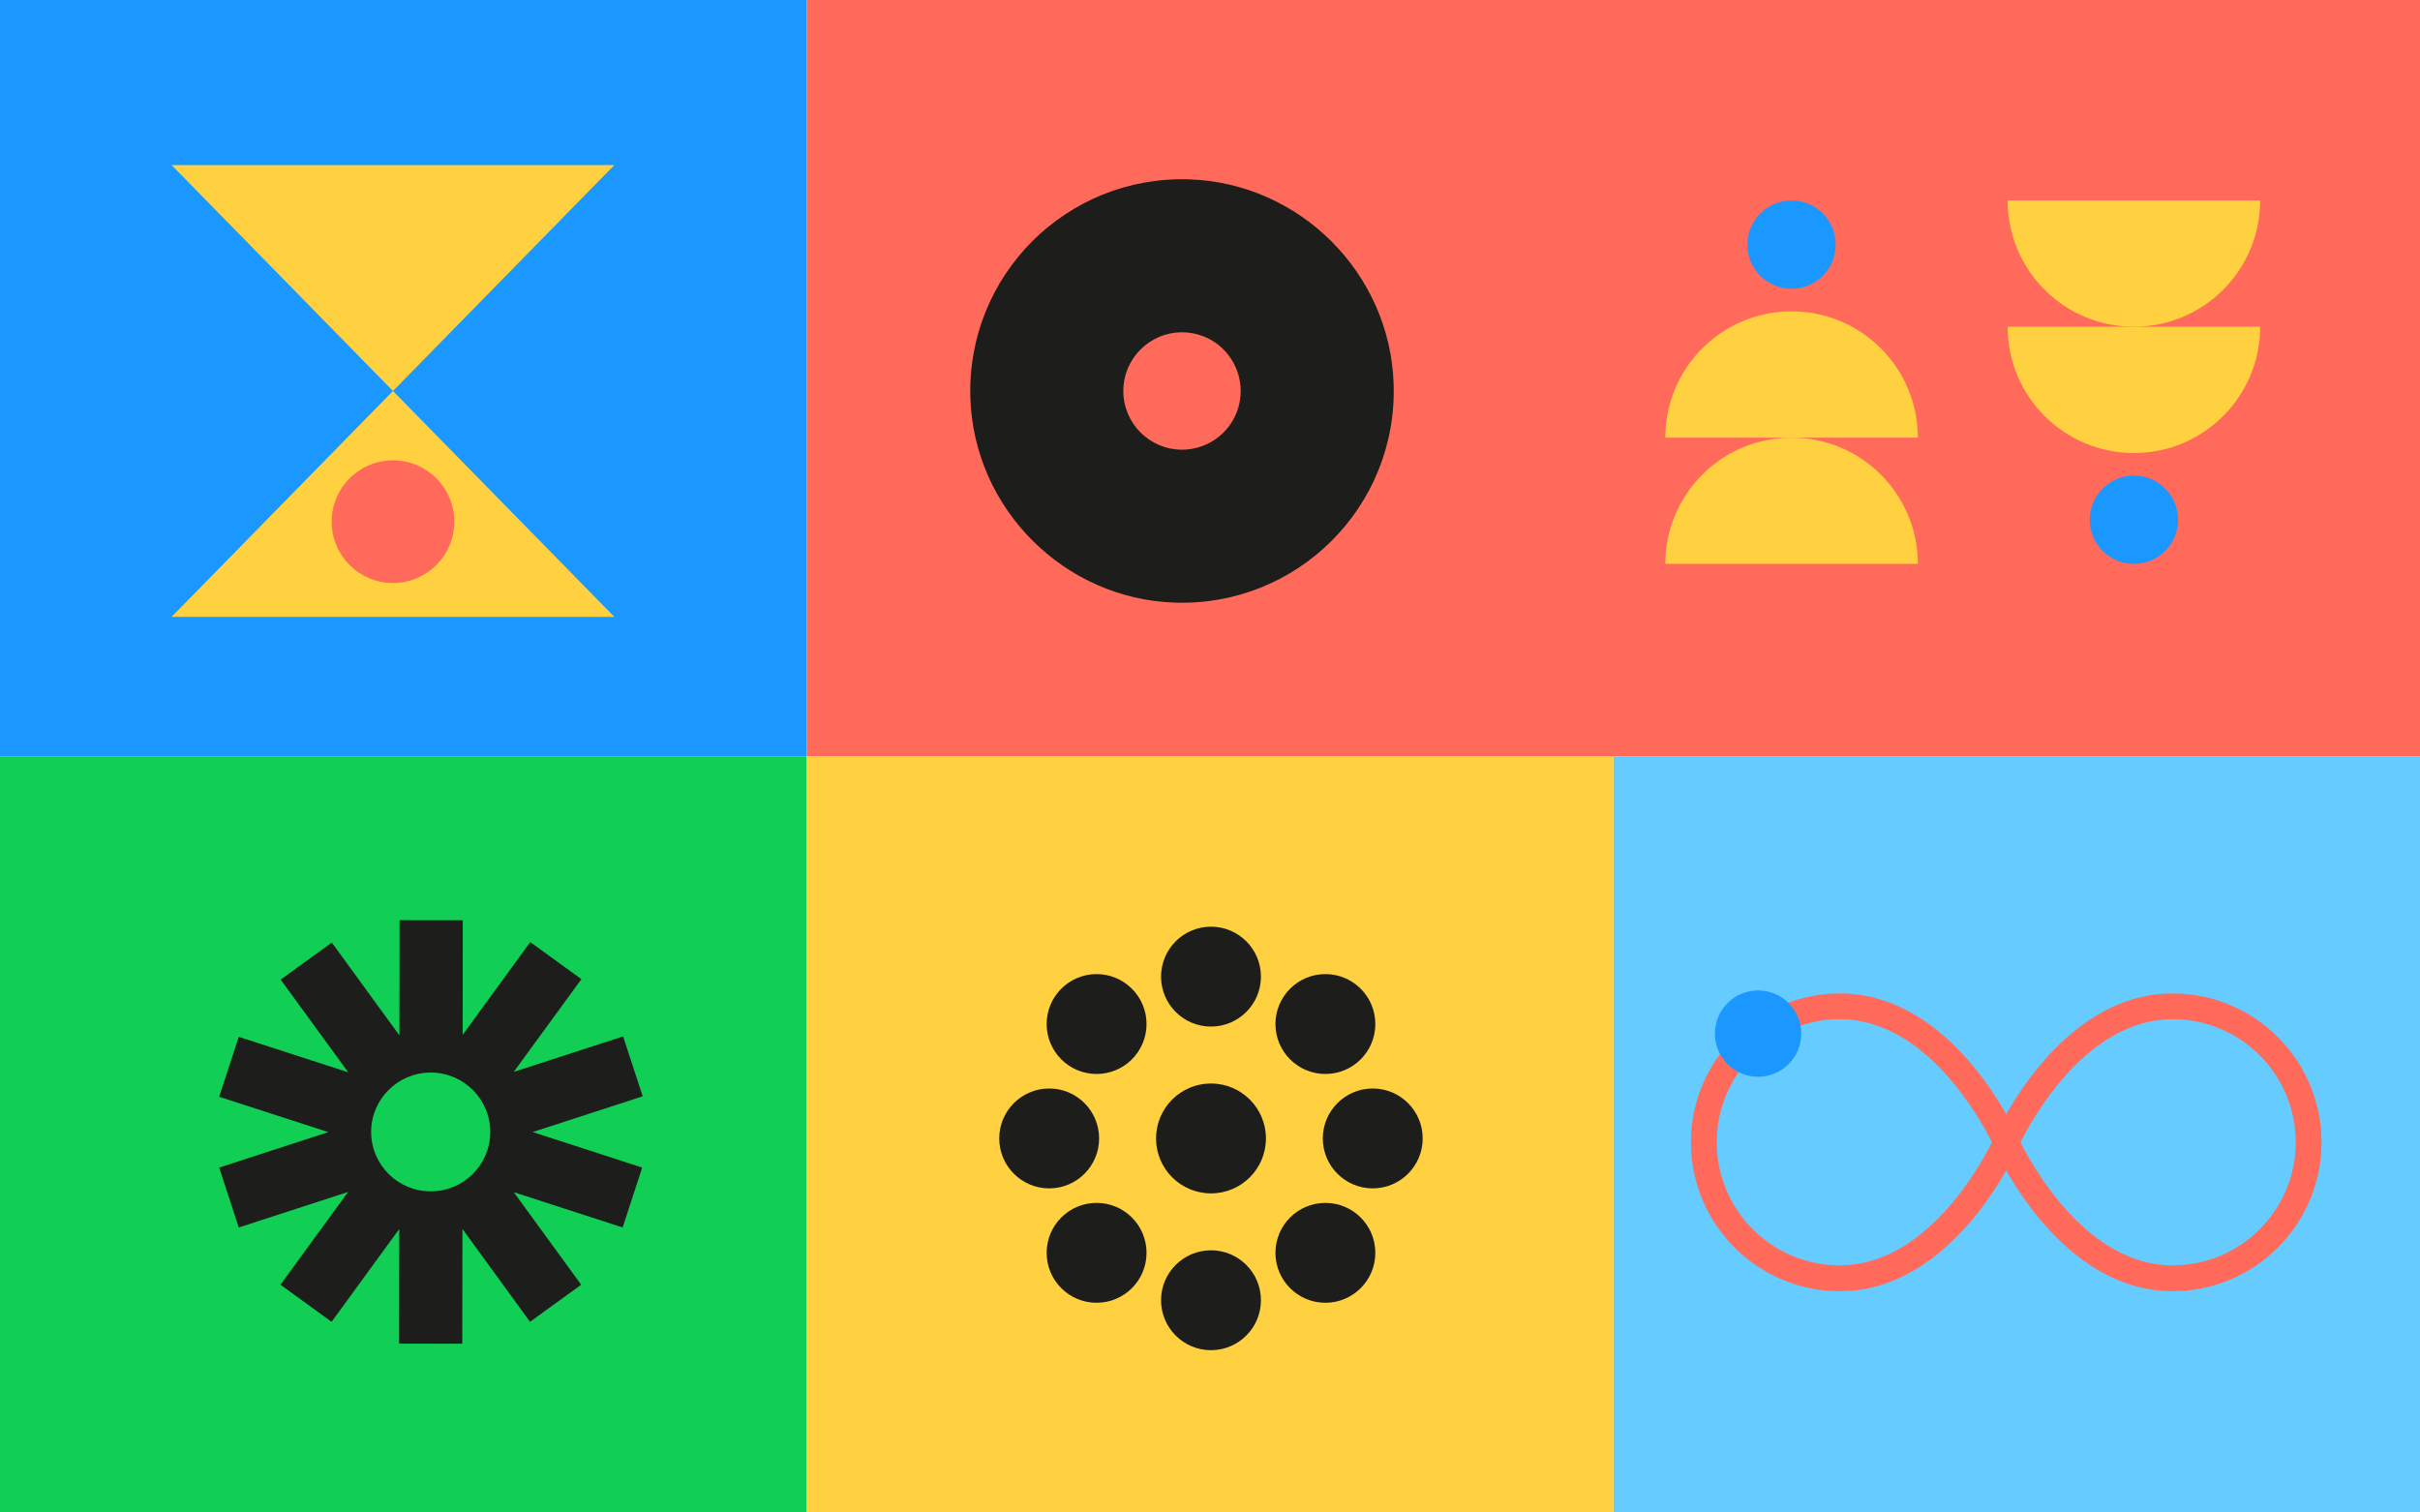
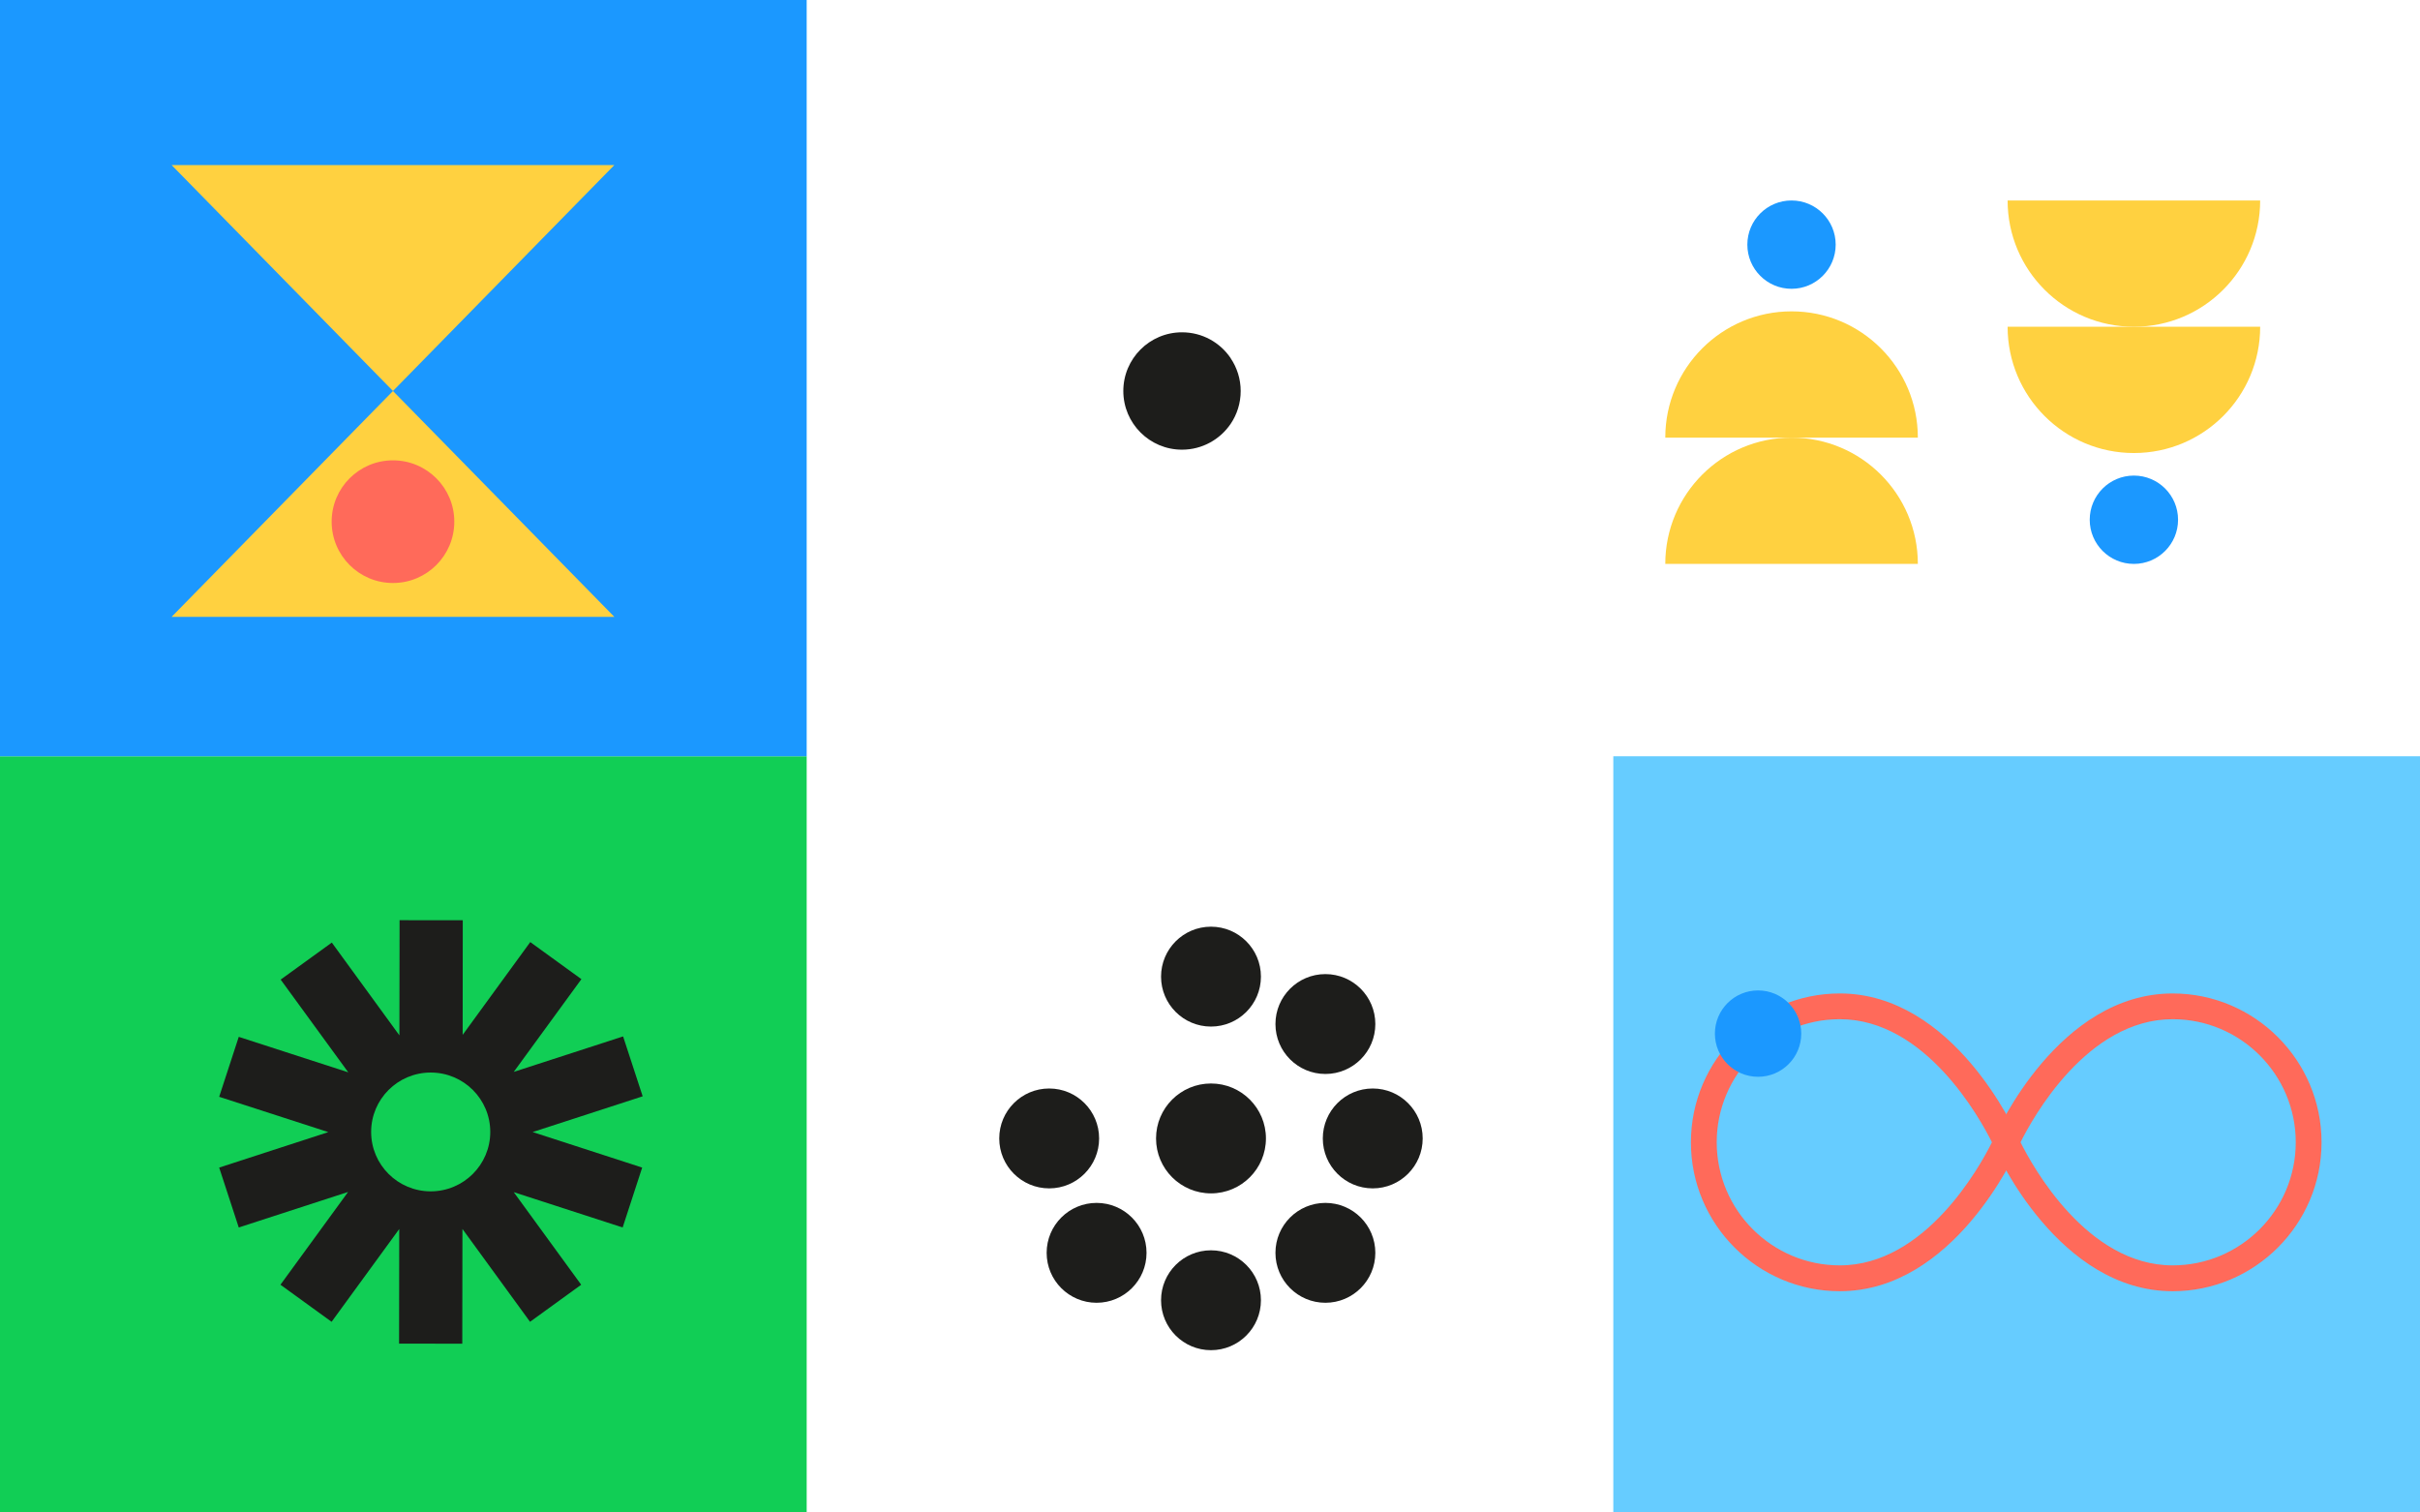
<svg xmlns="http://www.w3.org/2000/svg" id="Layer_2" data-name="Layer 2" viewBox="0 0 440 275">
  <defs>
    <style>      .cls-1 {        fill: #ff6a5a;      }      .cls-2 {        fill: #ff6a5a;      }      .cls-3 {        fill: #1d1d1b;      }      .cls-4 {        fill: #11ce55;      }      .cls-5 {        fill: #6cf;      }      .cls-6 {        fill: #ffd140;      }      .cls-7 {        fill: #1b98ff;      }      .cls-8 {        fill: #1d1d1b;      }      .cls-9 {        fill: #ffd140;      }      .cls-10 {        fill: #1b98ff;      }    </style>
  </defs>
  <g id="Capa_1" data-name="Capa 1">
    <g>
      <g>
        <rect class="cls-4" y="137.5" width="146.67" height="137.5" />
        <g>
          <rect class="cls-5" x="293.33" y="137.5" width="146.67" height="137.5" />
-           <rect class="cls-6" x="146.67" y="137.5" width="146.67" height="137.5" />
        </g>
        <g>
          <g>
            <g>
              <circle class="cls-3" cx="240.98" cy="227.79" r="9.08" />
-               <circle class="cls-3" cx="199.38" cy="186.19" r="9.08" />
            </g>
            <g>
              <circle class="cls-3" cx="220.18" cy="236.41" r="9.08" />
              <circle class="cls-3" cx="220.18" cy="177.57" r="9.08" />
            </g>
            <g>
              <circle class="cls-3" cx="199.38" cy="227.79" r="9.08" />
              <circle class="cls-3" cx="240.98" cy="186.19" r="9.08" />
            </g>
            <g>
              <circle class="cls-3" cx="190.76" cy="206.99" r="9.08" />
              <circle class="cls-3" cx="249.59" cy="206.99" r="9.08" />
            </g>
          </g>
          <circle class="cls-3" cx="220.18" cy="206.99" r="9.99" />
        </g>
        <g>
          <polygon class="cls-8" points="116.85 199.33 113.29 188.44 93.41 194.89 105.71 178.03 96.41 171.29 84.12 188.16 84.14 167.32 72.65 167.31 72.62 188.25 60.33 171.38 51.03 178.11 63.32 194.97 43.41 188.52 39.85 199.42 59.69 205.84 39.85 212.29 43.41 223.18 63.29 216.72 50.99 233.59 60.29 240.33 72.59 223.46 72.56 244.3 84.05 244.31 84.08 223.45 96.37 240.33 105.67 233.59 93.41 216.76 113.21 223.18 116.76 212.29 96.84 205.83 116.85 199.33" />
          <ellipse class="cls-4" cx="78.31" cy="205.81" rx="10.83" ry="10.8" />
        </g>
        <g>
          <path class="cls-2" d="M395.03,234.77c-20.7,0-31.94-25.06-32.41-26.13l-.41-.94.41-.94c.47-1.07,11.71-26.13,32.41-26.13,14.93,0,27.07,12.15,27.07,27.07s-12.15,27.07-27.07,27.07ZM367.37,207.69c2.18,4.37,12.09,22.38,27.66,22.38,12.34,0,22.38-10.04,22.38-22.38s-10.04-22.38-22.38-22.38c-15.57,0-25.49,18.01-27.66,22.38Z" />
          <path class="cls-2" d="M334.51,234.77c-14.93,0-27.07-12.15-27.07-27.07s12.15-27.07,27.07-27.07c20.7,0,31.94,25.06,32.41,26.13l.41.94-.41.94c-.47,1.07-11.71,26.13-32.41,26.13ZM334.51,185.31c-12.34,0-22.38,10.04-22.38,22.38s10.04,22.38,22.38,22.38c15.57,0,25.49-18.01,27.66-22.38-2.18-4.37-12.09-22.38-27.66-22.38Z" />
          <circle class="cls-10" cx="319.65" cy="187.93" r="7.85" />
        </g>
      </g>
      <g>
        <rect class="cls-10" width="146.67" height="137.5" />
-         <rect class="cls-2" x="146.67" y="0" width="293.33" height="137.5" />
        <g>
          <path class="cls-9" d="M348.7,79.57h-45.92c0-12.68,10.28-22.96,22.96-22.96s22.96,10.28,22.96,22.96Z" />
          <path class="cls-9" d="M348.7,102.53h-45.92c0-12.68,10.28-22.96,22.96-22.96s22.96,10.28,22.96,22.96Z" />
          <circle class="cls-7" cx="325.73" cy="44.48" r="8.03" />
        </g>
        <g>
          <path class="cls-9" d="M365.02,59.41h45.92c0,12.68-10.28,22.96-22.96,22.96s-22.96-10.28-22.96-22.96Z" />
          <path class="cls-9" d="M365.02,36.45h45.92c0,12.68-10.28,22.96-22.96,22.96s-22.96-10.28-22.96-22.96Z" />
          <circle class="cls-7" cx="387.98" cy="94.5" r="8.03" />
        </g>
-         <path class="cls-8" d="M253.39,69.83c.71,22.26-17.48,40.45-39.74,39.74-20.16-.64-36.58-17.06-37.22-37.22-.71-22.26,17.48-40.45,39.74-39.74,20.16.64,36.58,17.06,37.22,37.22ZM223.76,65.12c-1.92-2.84-5.16-4.7-8.85-4.7h0c-5.89,0-10.67,4.78-10.67,10.67s4.78,10.67,10.67,10.67h0c3.68,0,6.93-1.87,8.85-4.7,1.15-1.7,1.82-3.76,1.82-5.96s-.67-4.26-1.82-5.96Z" />
+         <path class="cls-8" d="M253.39,69.83ZM223.76,65.12c-1.92-2.84-5.16-4.7-8.85-4.7h0c-5.89,0-10.67,4.78-10.67,10.67s4.78,10.67,10.67,10.67h0c3.68,0,6.93-1.87,8.85-4.7,1.15-1.7,1.82-3.76,1.82-5.96s-.67-4.26-1.82-5.96Z" />
        <g>
          <polygon class="cls-9" points="71.45 71.09 31.2 112.16 111.7 112.16 71.45 71.09" />
          <polygon class="cls-9" points="71.45 71.09 111.7 30.01 31.2 30.01 71.45 71.09" />
          <circle class="cls-1" cx="71.45" cy="94.85" r="11.15" />
        </g>
      </g>
    </g>
  </g>
</svg>